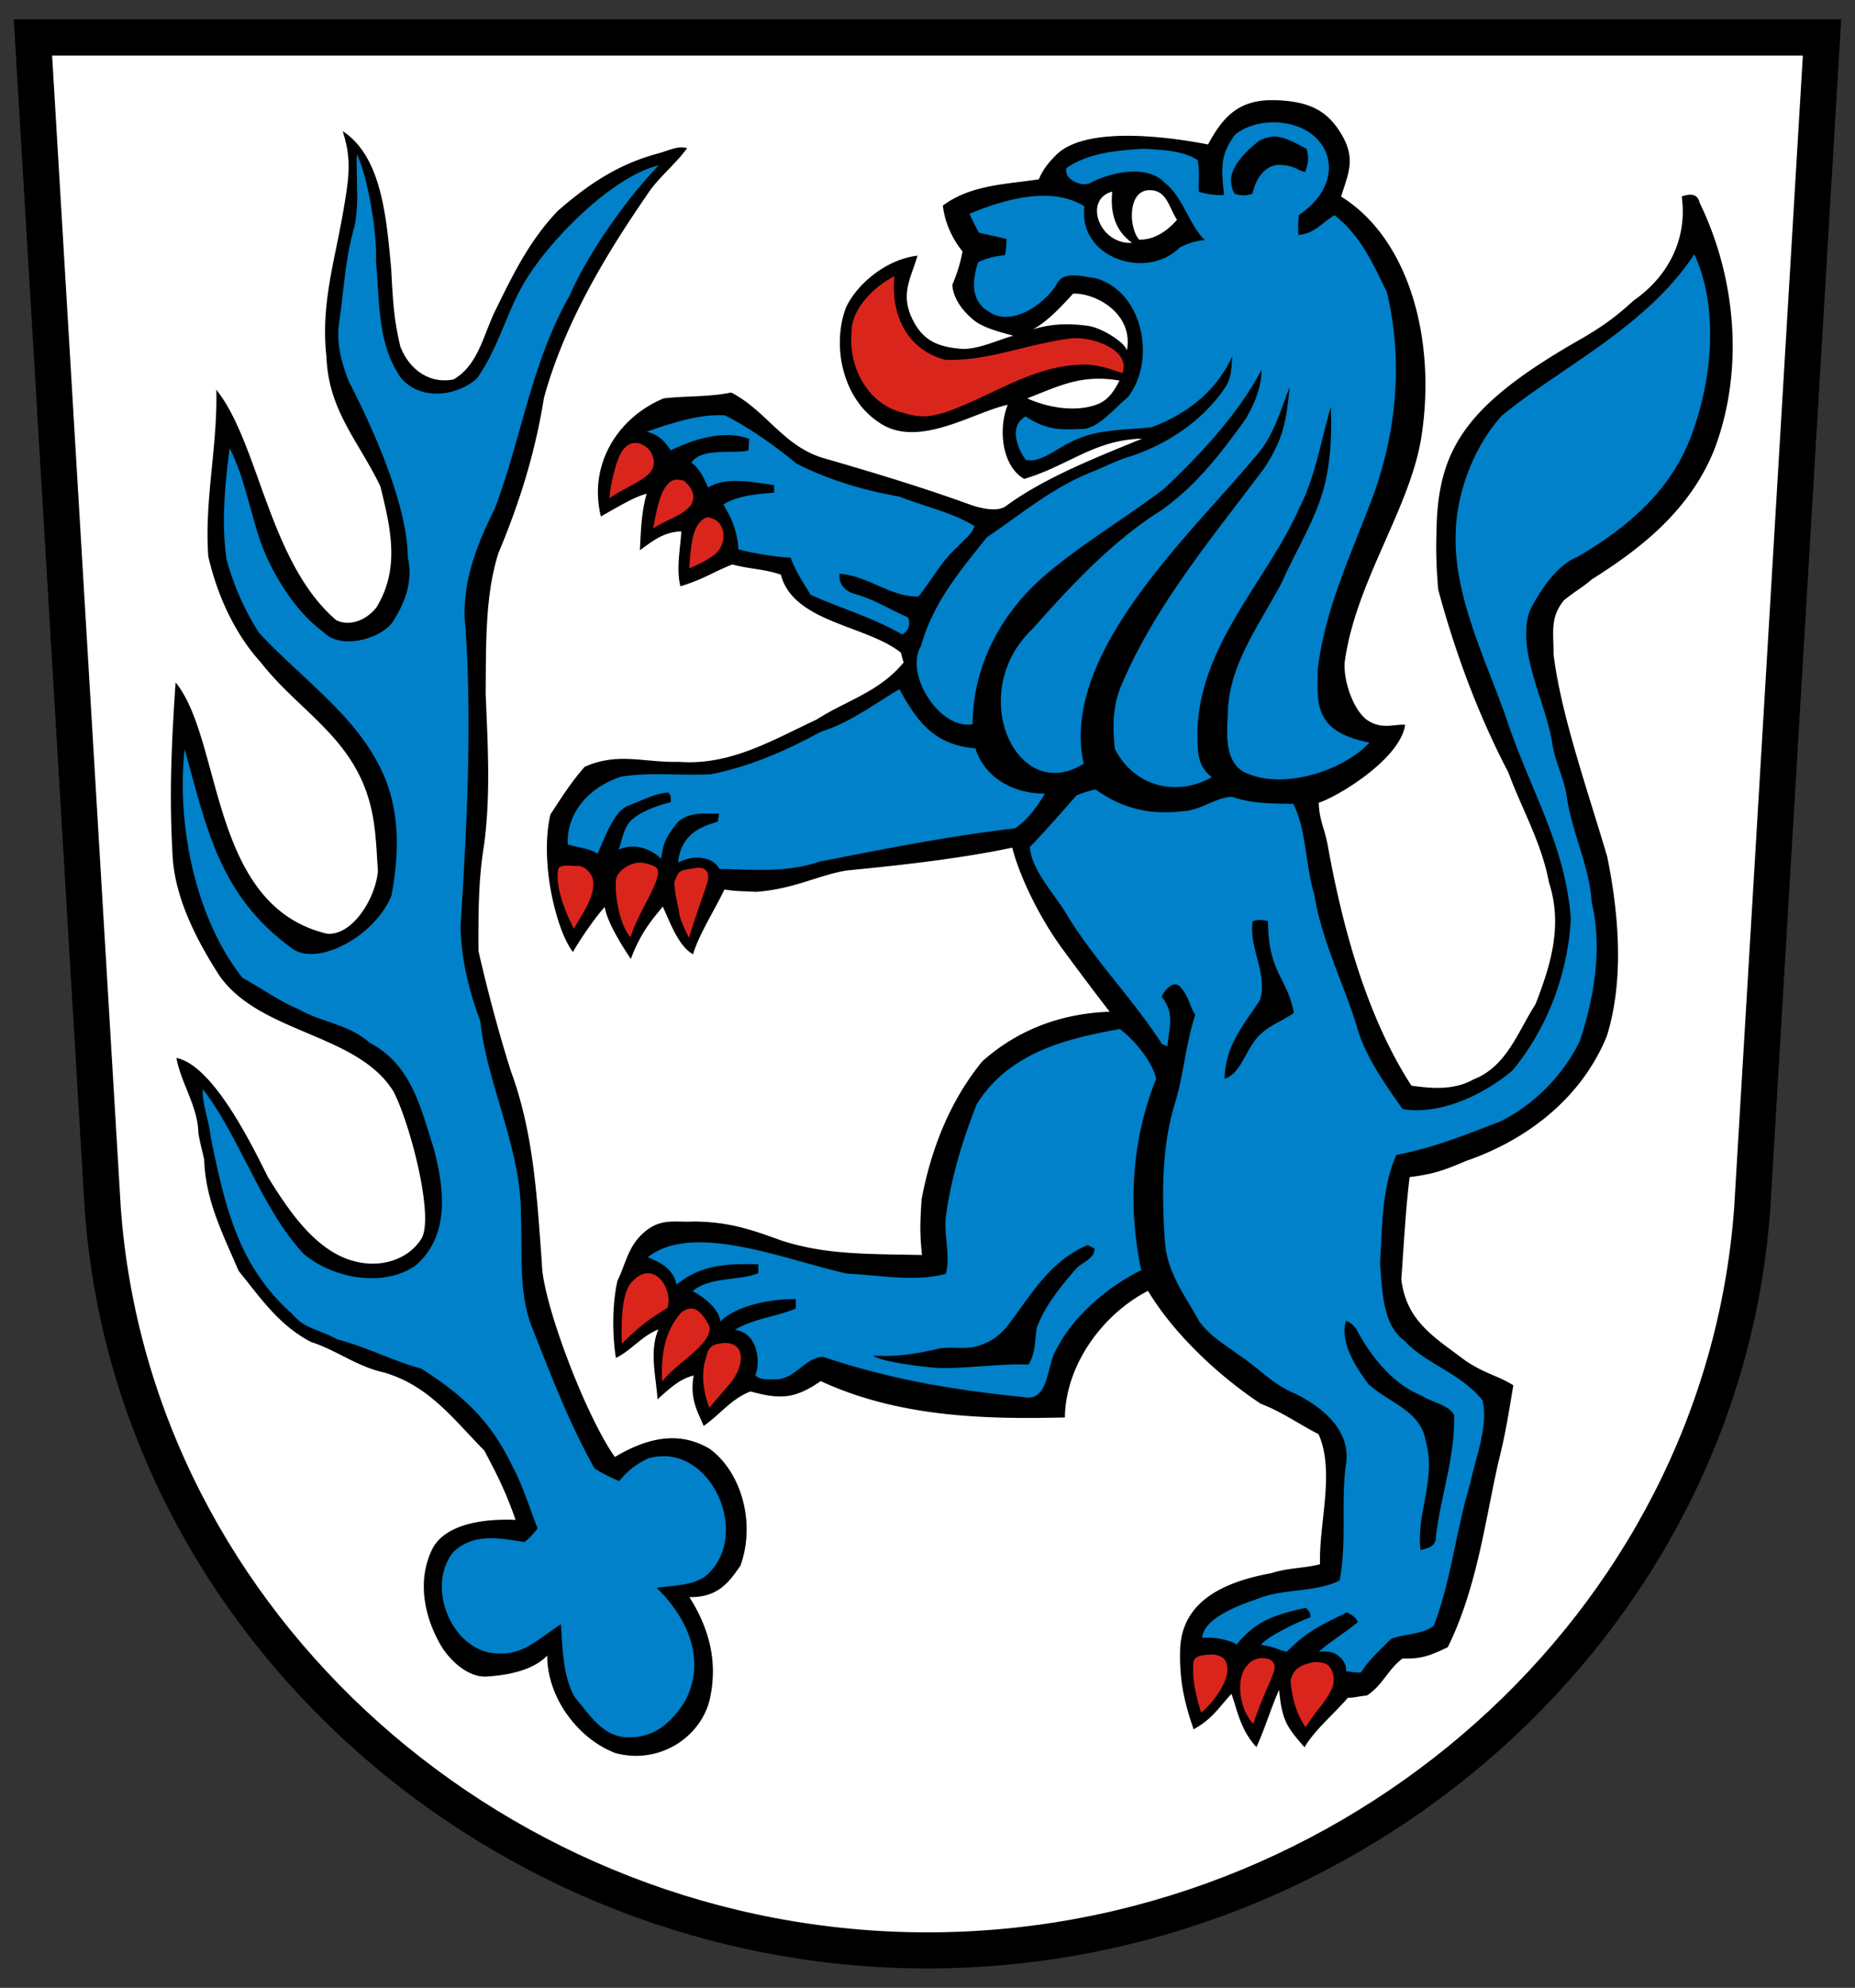
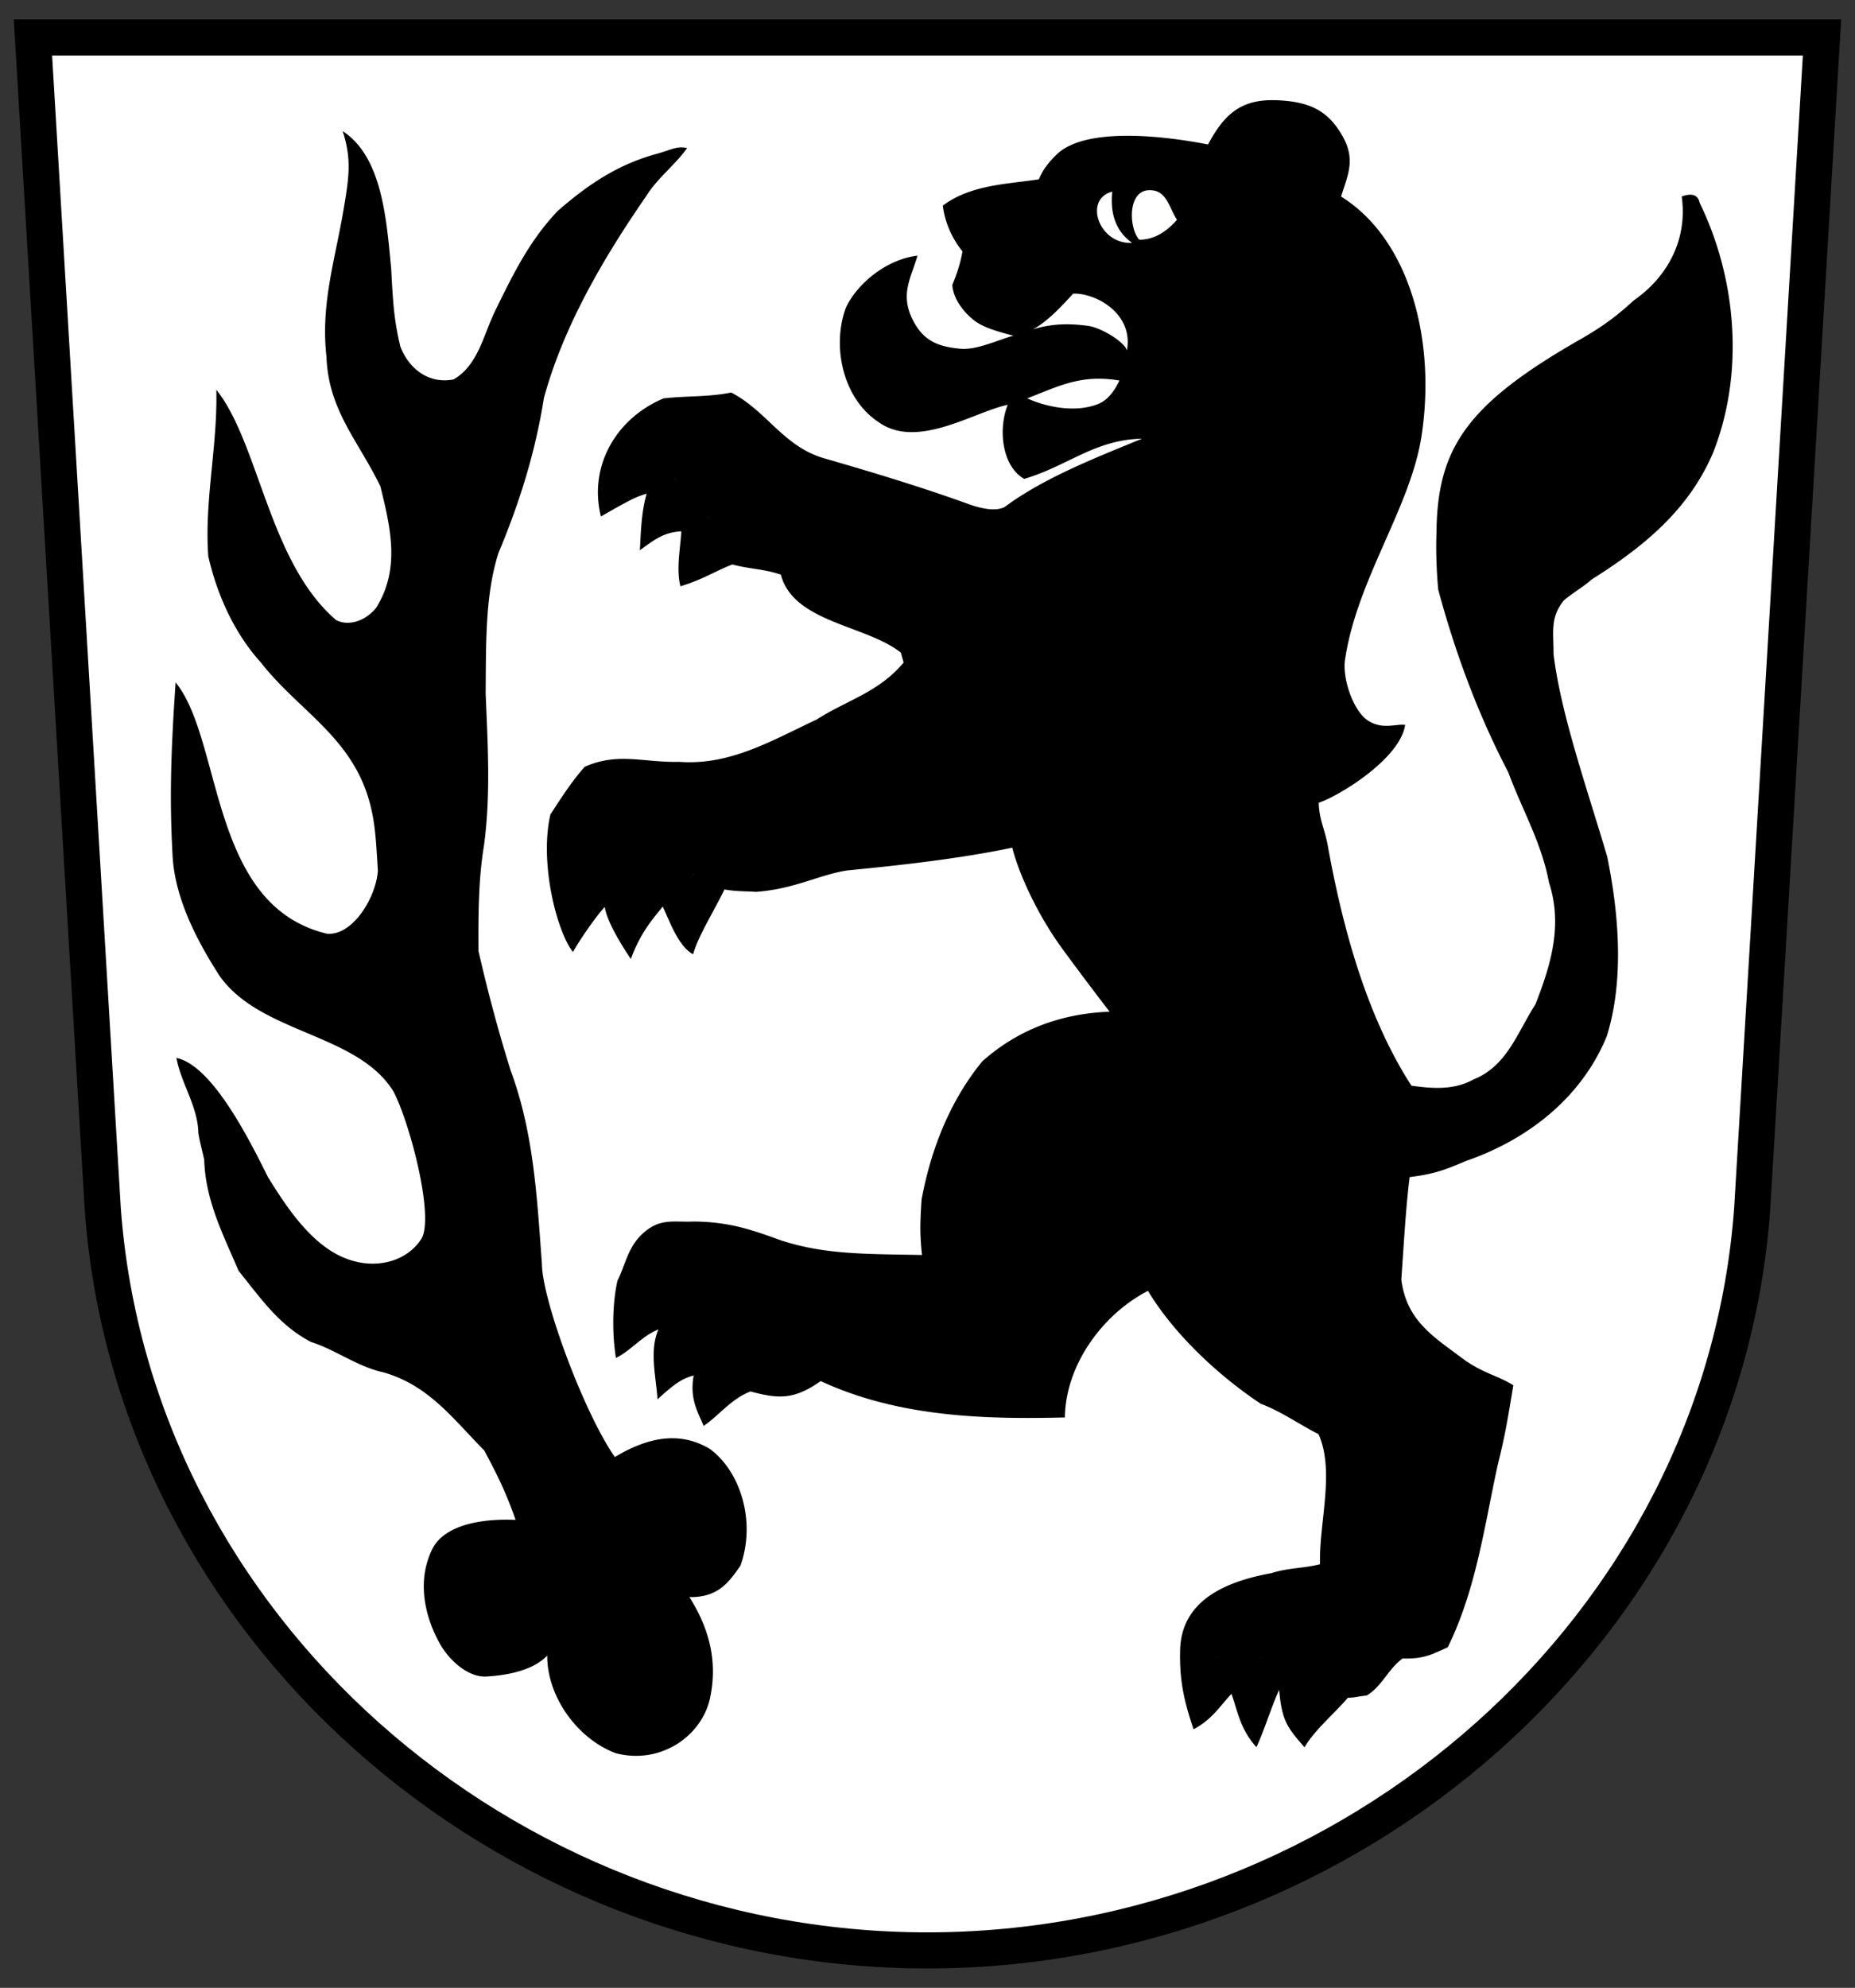
<svg xmlns="http://www.w3.org/2000/svg" xmlns:xlink="http://www.w3.org/1999/xlink" version="1.1" viewBox="0 0 478 512">
  <rect x="0" y="0" width="478" height="512" fill="#333333" stroke="none" />
  <defs>
    <path id="a" d="M145.5 26.28c-.28 2.65.39 4.36 1.4 6.74-3.85-.57-4.65-4.82-1.4-6.74z" />
    <path id="b" d="M149.96 25.87c2.14.34 2.07 2.45 3.12 4.08-.82.95-2.02 2.73-3.3 1.3-1.27-1.32-2.59-4.96.18-5.38z" />
  </defs>
  <path d="m469.5 9.652h-461.01l17.993 301.76c7.879 107.61 103 190.94 212.51 190.94 109.51 0 204.63-83.337 212.51-190.94z" fill="#fff" stroke="#000" stroke-width="9.303" />
  <use transform="matrix(2.067 0 0 2.067 -8.043 -5.312)" fill="#fffffe" xlink:href="#a" />
  <use transform="matrix(2.067 0 0 2.067 -8.043 -5.312)" fill="#fffffe" xlink:href="#b" />
  <g stroke-width="2.067">
    <path d="m328.63 25.81c-9.142-0.285-13.355 3.974-17.341 11.4-10.744-2.107-31.968-4.807-39.291 2.859-1.488 1.484-3.236 3.463-4.3 6.117-8.228 1.261-17.546 1.379-24.738 6.764 0.488 4.412 2.473 8.619 5.057 11.803-0.538 3.06-1.447 5.787-2.626 8.64 0.227 3.287 2.419 6.454 5.293 8.869 2.206 1.852 5.464 2.905 10.451 4.203-3.895 1.04-9.417 3.754-13.676 3.362-6.202-0.569-10.006-2.293-12.714-8.412-2.584-6.078 0.062-9.986 1.675-15.567-8.22 0.98-15.642 7.422-18.42 13.335-3.721 9.882-0.868 23.403 8.332 29.502 9.992 7.197 24.476-2.549 33.345-4.424-2.539 6.297-1.468 15.857 4.238 19.082 11.267-3.308 18.098-10.101 30.36-10.349-11.811 4.84-25.317 10.11-35.299 17.523-2.295 1.344-6.202 0.393-8.642-0.413-12.342-4.486-25.119-8.352-37.647-11.97-10.75-2.956-14.968-12.198-24.271-17.035-5.871 1.199-11.536 0.827-17.407 1.509-12.012 5.003-19.433 17.244-16.167 30.42 8.114-4.66 9.109-5.044 11.784-5.882-1.439 5.057-1.497 10.44-1.745 14.575 3.366-2.413 5.975-4.637 10.674-4.879-0.186 4.114-1.381 9.665-0.223 14.168 5.942-1.807 8.646-3.779 13.368-5.625 4.59 1.222 8.17 1.137 12.512 2.626 3.204 12.322 21.997 12.981 30.908 20.072l0.724 2.564c-6.45 7.711-14.534 9.634-22.452 14.699-11.495 5.355-22.2 11.867-35.452 10.874-8.973 0.248-15.632-2.564-24.273 1.282-3.349 3.742-6.12 8.104-8.848 12.301-2.865 12.516 1.677 30.155 5.824 35.404 1.385-2.543 5.417-8.559 8.181-11.615 0.645 4.155 4.997 10.825 6.734 13.409 2.76-7.562 6.56-11.284 8.214-13.517 2.014 4.356 4.1 10.271 7.827 12.301 1.344-4.858 5.867-11.933 8.063-16.694 2.892 0.502 4.645 0.411 8.139 0.618 9.878-0.703 16.318-4.422 23.512-5.518 12.907-1.257 28.811-2.969 42.526-5.865 1.695 6.752 6.457 17.081 12.535 25.536 2.812 3.866 8.791 11.881 12.564 16.715-12.973 0.482-23.957 4.885-32.83 12.795-8.332 10.172-13.211 22.64-15.629 35.52-0.366 5.689-0.517 8.683 0.103 14.348-14.767-0.277-24.927-0.103-36.157-3.703-8.04-2.919-13.531-4.811-22.611-4.92-5.421 0.242-8.836-1.032-13.446 3.331-3.618 3.494-4.176 7.691-6.264 11.929-1.406 6.258-1.329 14.124-0.393 19.888 4.073-2.047 6.616-5.623 10.957-7.36-2.419 5.499-0.593 12.299-0.242 18.005 4.337-3.938 6.223-5.307 9.32-6.14-1.149 6.303 1.333 9.816 2.562 13.004 4.073-2.791 7.112-6.986 12.074-8.888 7.261 1.96 11.253 2.146 18.096-2.669 20.128 9.338 42.497 9.868 62.927 9.367 0.145-13.376 9.576-26.508 21.404-32.607 7.124 11.815 19.082 22.485 29.08 29.09 5.293 1.985 9.82 5.253 14.865 7.817 4.3 9.551 0.062 23.08 0.393 33.5-4.228 1.096-8.084 0.879-12.549 2.305-12.53 2.27-23.198 7.422-23.506 19.826-0.17 6.932 0.705 12.406 3.475 20.384 4.927-2.652 6.771-6.01 9.758-9.115 1.453 3.897 2.171 9.107 6.434 13.715 2.129-4.617 3.841-10.372 5.847-14.751 0.709 7.91 2.016 9.611 6.547 14.8 2.502-4.404 7.871-8.861 11.137-12.748 2.543-0.145 1.745-0.248 4.912-0.604 3.99-2.46 5.52-6.864 9.221-9.531 5.106 0.145 7.194-0.827 11.639-2.894 7.407-15.049 9.531-31.859 12.898-47.075 1.757-7.071 2.363-10.465 3.99-20.405-4.124-2.549-7.112-2.845-12.322-6.328-7.918-5.995-15.154-10.006-16.539-20.881 0.662-9.283 1.133-18.278 2.146-26.409 6.775-0.81 9.785-2.16 14.561-4.166 15.774-5.437 29.75-16.229 36.241-32.129 4.528-14.451 3.101-31.61 0.103-46.248-5.09-17.263-11.987-36.771-13.831-52.224 0.062-5.417-0.992-9.324 2.708-13.81 3.033-2.47 4.796-3.287 7.133-5.355 13.169-8.27 25.077-17.883 31.342-32.81 8.001-20.364 6.037-44.552-3.515-64.172-0.434-2.067-1.985-2.605-4.631-1.654 1.53 10.999-3.515 20.614-12.363 26.777-4.228 3.858-7.434 6.326-13.19 9.694-30.225 17.143-37.44 28.571-37.647 50.258-0.165 4.776 0.021 9.758 0.455 14.534 4.362 16.188 10.254 32.15 18.048 47.033 3.556 9.634 8.559 18.09 10.482 28.344 3.577 11.04 0.558 21.087-3.473 31.424-4.652 7.215-7.339 15.96-16.002 19.371-4.982 2.77-10.502 2.357-15.96 1.592-11.755-18.177-17.862-41.443-21.538-61.714-0.806-4.59-2.204-6.527-2.349-11.158 5.016-1.633 20.965-11.24 22.27-20.06-2.481-0.289-5.768 1.269-9.473-1.03-3.705-2.299-6.556-10.234-6.088-15.28 2.923-20.984 17.097-39.71 19.83-58.431 3.666-24.569-3.217-50.405-20.781-61.333 1.819-5.789 3.837-9.659 0.207-15.857-3.523-6.016-7.99-8.679-17.132-8.964zm-240.33 7.972c2.349 7.298 1.704 11.704 0.041 21.294-2.191 12.487-5.706 23.61-4.218 36.779 0.496 13.893 8.249 21.687 13.893 33.409 2.626 10.688 5.168 21.191-1.054 31.238-3.246 4.011-7.742 4.639-10.378 3.184-17.325-14.862-19.832-45.594-30.845-59.293 0.372 14.368-3.122 28.613-2.067 42.898 2.253 9.841 6.698 19.808 13.562 27.352 9.014 11.577 21.695 18.232 27.041 32.934 2.539 6.979 2.605 13.438 3.101 20.633-0.438 6.895-6.504 16.886-13.128 16.27-30.391-7.209-26.779-49.688-38.999-64.726-1.193 17.604-1.602 29.518-0.796 44.279 0.475 11.081 6.202 22.119 12.115 31.298 10.564 14.989 35.497 14.72 44.821 29.791 4.271 8.187 10.523 32.179 7.236 37.875-3.453 5.501-10.585 7.691-17.449 5.809-9.965-2.626-16.973-13.312-22.123-21.623-4.53-9.101-14.269-28.788-23.589-30.701 1.158 6.45 5.52 12.506 5.644 19.264 0.351 2.336 1.013 4.631 1.509 6.926 0.331 10.585 4.838 19.187 8.869 28.654 5.706 7.029 10.337 13.976 18.669 18.317 6.471 2.067 11.929 6.37 18.731 7.838 11.639 3.37 17.8 11.908 25.925 20.136 2.708 5.189 5.231 9.742 8.048 17.848-7.436-0.335-17.711 0.769-21.298 7.188-4.238 8.228-2.233 17.61 1.863 24.829 2.377 4.193 7.174 8.532 11.823 8.332 6.188-0.347 12.33-1.799 15.768-5.406-0.062 10.626 7.802 21.429 17.602 25.129 11.346 3.006 21.9-4.102 24.255-13.752 2.144-9.469 0.048-18.123-5.224-26.434 7.496 0.124 10.258-3.955 13.159-8.108 4.003-11.211 0.11-24.176-7.897-30.06-8.352-4.982-16.725-2.524-24.478 2.086-7.891-11.267-18.731-40.399-18.793-49.801-1.261-17.015-2.088-33.597-8.021-49.661-3.225-10.213-5.933-20.467-8.332-30.887-0.021-9.055-0.062-18.028 1.406-27.002 1.819-13.169 0.961-26.676 0.455-39.239 0.097-13.465-0.103-25.472 3.267-36.177 5.499-13.107 9.51-25.966 11.743-39.983 5.106-18.689 15.485-36.281 26.401-52.076 2.812-4.528 7.422-7.98 10.502-12.301-2.626-0.641-4.224 0.515-7.92 1.505-10.006 2.75-17.651 7.899-25.423 14.681-7.236 7.608-11.354 16.002-15.964 25.408-3.163 6.306-4.441 14.265-10.87 17.986-6.388 1.261-11.515-2.729-13.727-8.476-1.509-6.43-1.846-10.12-2.361-20.116-1.222-12.702-2.316-28.716-12.487-35.352zm207.86 15.202c4.478-0.072 4.955 4.253 7.126 7.622-1.695 1.964-5.057 5.168-9.713 5.131-2.626-2.729-3.204-12.659 2.584-12.754zm-9.549 0.372c-0.579 5.479 0.812 10.157 5.115 13.198-8.604 0.457-12.586-11.288-5.115-13.196zm-10.076 26.27c5.892-0.186 15.603 5.179 13.849 14.625-0.672-2.266-6.702-5.867-9.965-6.312-4.714-0.641-9.208-0.657-14.265 0.895 3.899-2.026 8.063-6.686 10.378-9.208zm5.404 21.941a31.238 31.238 0 0 1 6.527 0.449c-1.385 2.812-3.031 5.075-5.596 6.078-5.656 2.21-12.973 0.868-18.162-1.488 6.595-2.599 11.261-4.786 17.232-5.038zm-107.76 26c0.033-2e-3 0.083 0.012 0.116 0.012-0.298 0.015-0.542 0.099-0.796 0.17 0.225-0.062 0.422-0.165 0.682-0.182zm8.226 9.688c0.165 0.015 0.356 0.074 0.538 0.118a3.715 3.715 0 0 0-0.61-0.105c0.027 0 0.045-0.015 0.072-0.012zm-3.802 91.958c0.054-4e-3 0.103 0.021 0.155 0.017-0.182 0.015-0.366 0.05-0.55 0.083 0.132-0.023 0.265-0.083 0.397-0.099zm86.417 126.25c-2.497-0.079-5.007 0-7.517 0.139a96.913 96.913 0 0 1 7.517-0.139zm47.957 75.39c0.703 8e-3 1.464 0.087 2.28 0.236a13.06 13.06 0 0 0-2.429-0.227c0.052 0 0.095-0.01 0.149-8e-3zm12.007 0.236c0.043-4e-3 0.083 0.01 0.126 8e-3 -0.099 4e-3 -0.198 0.025-0.3 0.037 0.06-6e-3 0.114-0.041 0.174-0.045z" />
-     <path d="m328.36 31.496c-3.684-0.019-7.327 1.011-10.064 3.134-3.721 5.024-3.717 8.102-2.874 15.588a18.253 18.253 0 0 1-6.512-0.846c-0.124-3.204 0.298-4.949-0.289-8.123-3.783-2.522-9.448-2.65-13.769-2.94-6.74 0.393-14.23 0.994-20.019 4.943-0.91 2.853 3.845 4.982 6.016 3.928 5.462-2.888 14.807-4.941 19.376-0.021 4.693 3.721 5.915 10.316 10.215 14.678-2.903 0.211-4.745 1.102-6.409 1.879-8.497 8.559-26.277 2.812-24.602-10.585-8.642-5.375-20.963-1.654-29.626 1.923 0.744 1.654 1.569 3.287 2.458 4.879 2.357 0.538 4.693 1.077 7.05 1.594a18.069 18.069 0 0 1-0.351 4.195c-2.522 0.227-4.838 0.827-6.926 1.819-1.447 4.569-2.067 9.841 2.667 12.652 5.747 4.197 14.368-1.737 17.49-6.843 1.654-3.763 6.843-2.109 10.027-1.716 12.446 3.411 15.692 21.211 8.497 30.556-3.969 3.461-7.678 7.889-11.412 8.27-6.43 0.31-9.57 0.289-15.007-3.184-4.341 2.274-2.237 8.172 0.019 11.143 3.597 0.992 8.106-2.936 11.311-4.404 6.795-3.643 14.031-3.163 21.067-3.969 9.159-3.287 17.075-9.659 20.86-18.363-0.298 3.87-0.339 5.851-1.896 8.172-5.768 8.6-15.328 14.943-25.334 17.982-2.462 0.777-6.719 2.797-7.753 3.246-10.746 3.938-19.386 11.321-28.241 17.283-7.071 8.807-13.872 16.849-17.015 28.055-4.341 7.215 4.9 21.67 13.314 20.097 0.062-14.368 6.657-27.29 17.056-36.924 9.779-8.807 21.811-15.733 32.313-23.734 10.449-9.874 19.537-20.033 25.069-30.61 0.021 4.486-1.834 8.714-3.963 12.477-6.347 8.89-12.839 17.327-21.832 23.694-12.735 7.96-23.401 19.558-33.345 30.701-17.201 16.5-3.94 45.423 13.314 34.587-6.194-28.166 27.151-58.577 43.87-78.664 4.9-5.044 6.988-12.671 9.233-18.375-0.986 8.939-1.476 13.039-6.587 20.939-14.131 18.78-28.27 35.712-36.841 56.006-2.233 5.293-2.233 10.647-1.633 16.27 4.838 9.531 15.629 12.549 24.974 7.298-3.866-3.06-3.597-6.616-3.721-11.164 0.265-22.758 18.131-39.657 26.09-57.804 4.279-8.125 5.747-17.676 8.311-26.442 0.455 10.399-0.829 17.461-1.881 21.211-2.398 8.435-7.194 16.002-10.75 24.023-5.83 10.978-13.368 20.934-13.872 32.789-0.248 5.824-1.323 14.286 5.417 16.622 10.232 3.932 24.98-1.491 31.046-8.166-14.978-2.853-13.285-10.831-13.347-18.791 1.799-14.906 7.73-27.703 13.043-41.513 7.091-17.718 9.262-37.048 4.776-55.696-3.639-7.443-6.758-14.616-13.519-19.826-3.225 1.964-5.088 4.734-9.264 5.086-0.124-1.716-0.062-3.432 0.124-5.127 13.388-9.063 8.146-23.562-6.351-23.893zm-0.18 3.639c3.074 0.091 5.962 1.933 8.41 3.136 0.724 1.737 0.622 3.742-0.287 6.037-2.158-0.486-2.493-1.588-6.177-1.828-3.684-0.24-6.353 2.874-7.405 7.387-1.323 0.558-2.812 0.6-4.507 0.083-0.848-1.216-0.959-2.522-1.005-3.841 0.339-3.812 4.193-7.41 7-9.657 1.257-0.841 2.719-1.133 3.971-1.319zm-236.22 4.538c-0.279 6.163 0.715 13.314-0.722 19.003-2.336 8.27-2.646 16.477-3.928 24.891-0.6 5.148 0.728 10.006 2.609 14.741 3.62 7.044 15.061 29.874 15.154 45.235 1.427 6.285-0.726 11.888-4.157 17.035-3.535 4.238-13.355 6.719-17.573 2.212-6.405-4.743-11.063-11.815-14.327-18.669-4.135-8.766-5.371-20.124-9.837-28.662-1.389 10.358-2.071 19.814-0.81 28.598 1.84 6.678 4.61 13.066 8.352 18.896 9.882 10.75 23.651 20.384 30.494 33.326 5.954 10.709 5.83 22.638 3.659 34.401-4.288 10.579-19.367 18.538-25.785 13.471-18.559-13.529-21.84-30.879-27.511-51.22-2.181 19.882 3.018 44.056 14.947 58.962 4.92 2.646 9.386 5.971 14.575 8.121 6.099 3.432 12.696 3.742 18.195 8.6 10.647 5.541 13.087 16.583 16.456 27.147 2.708 10.275 4.321 22.431-4.652 30.184-8.394 5.83-21.42 3.267-28.822-2.977-10.75-11.412-16.622-30.322-25.966-42.396-0.502 2.715 1.681 8.569 1.943 12.088 3.577 17.449 6.967 33.347 20.963 45.689 3.432 4.031 5.983 3.593 11.784 6.657 7.443 1.902 14.141 5.499 21.563 7.505 12.425 7.877 18.623 14.873 23.775 25.739 2.584 4.879 4.114 10.254 6.181 15.361a15.832 15.832 0 0 1-3.37 3.556c-6.388-0.992-13.066-2.398-18.296 2.543-6.884 8.332-1.178 23.961 9.489 25.987 7.794 1.034 10.521-2.179 18.193-7.381 0.444 6.026 0.455 13.376 3.556 18.793 3.866 4.59 7.192 10.066 13.252 10.337 6.661 0.3 11.081-3.018 15.009-8.993 5.747-10.44 1.129-21.451-7.149-29.475 4.089-0.662 10.167-0.502 13.31-3.666 11.102-10.626 0.269-34.215-15.505-29.688-2.553 1.251-4.838 2.655-7.492 5.875-1.085-0.593-3.32-1.379-6.297-3.271-6.471-11.495-11.102-23.651-15.94-35.89-3.825-9.221-2.564-19.351-3.06-29.274 0.227-16.87-8.828-34.071-10.44-50.031-2.915-7.711-4.982-16.146-5.106-24.395 1.613-25.677 2.956-50.858 1.323-76.535-1.385-11.102 2.646-21.356 7.505-31.114 7.029-18.607 9.303-37.234 19.268-54.827 4.528-10.44 14.108-24.362 22.971-33.57-12.127 2.837-29.01 19.988-35.315 31.317-4.197 7.67-6.469 16.62-11.617 23.649-5.293 4.59-14.534 5.665-19.496-0.246-6.223-8.807-5.458-20.074-6.45-30.287 0.395-5.962-1.805-20.697-4.904-27.356zm344.63 25.805c-12.198 18.689-34.596 29.245-49.642 41.617-7.174 8.001-11.615 19.702-11.842 30.244-0.641 16.518 8.249 33.471 13.479 48.974 6.12 17.945 14.722 31.362 16.19 50.258-0.744 14.162-5.977 28.158-14.991 39.094-7.319 6.223-18.586 11.598-28.342 10.006-4.672-6.616-9.903-13.934-11.97-21.832-3.659-11.536-8.89-21.602-10.792-33.448-2.274-7.215-2.026-16.705-5.417-23.341-5.396-0.083-10.606-0.041-15.795-1.819-4.218 0.124-8.104 3.494-12.487 3.68-8.476 1.075-15.754-0.6-22.659-5.582-1.675 0.351-3.308 0.868-4.92 1.53-3.969 4.466-7.835 8.993-12.012 13.293 0.289 5.911 6.554 12.322 9.572 17.531 7.215 11.823 16.953 21.584 24.437 33.182l1.427 0.641c0.351-4.652 2.036-8.414-1.501-12.789 0.662-1.509 2.762-4.186 4.581-2.76 2.398 2.437 2.543 5.044 4.093 7.443-2.439 7.339-2.956 15.175-5.189 22.597-3.597 11.577-3.453 24.395-2.584 36.345 0.765 7.835 5.106 13.293 8.766 19.93 2.605 3.721 6.616 6.058 10.234 8.724 5.106 3.308 8.828 7.691 14.554 9.965 6.988 3.515 14.41 9.427 13.045 18.193-1.365 10.006 0.289 19.971-1.633 29.936-6.698 3.246-14.616 1.902-21.604 4.879-3.783 1.261-13.525 4.763-13.814 9.911 2.927-0.354 7.194 0.504 8.875 1.704 4.279-5.189 8.152-7.441 17.862-9.464 0.61 0.885 1.3 0.852 1.116 2.512-1.195 0.116-12.253 5.373-12.615 7.087 2.349 0.145 4.571 1.199 6.487 1.741 4.906-4.6 6.272-5.698 15.627-10.18 2.543 1.331 2.171 1.834 2.826 2.446-2.634 2.268-8.766 6.19-10.13 7.792 4.06-0.972 7.263 1.997 7.042 4.933 1.391 0.12 2.785 0.496 3.907 0.271 1.664-2.874 5.044-6.016 7.753-8.642 3.267-1.282 8.17-1.075 10.941-3.37 4.528-11.846 5.665-24.292 9.324-36.407 1.427-6.905 4.753-14.699 3.244-21.625-5.727-7.112-14.265-9.117-20.136-15.361-5.768-4.155-5.727-13.434-6.264-19.843 0.517-9.014 0.395-19.723 4.199-28.013 9.324-1.737 17.819-5.173 26.607-8.563 8.766-4.176 16.415-12.053 20.653-20.757 3.721-11.288 5.871-24.023 3.06-35.745-0.62-9.407-4.962-17.614-6.368-26.835-0.62-4.982-3.163-9.384-3.845-14.387-1.571-10.172-9.19-23.374-5.82-33.69 2.357-4.858 6.957-11.958 12.332-14.025 13.211-7.732 24.581-17.428 29.75-32.313 5.354-14.842 6.392-32.81 0.393-45.669zm-252.1 41.476c-5.561 0.068-12.797 2.456-17.846 4.248 3.217 0.742 4.749 2.63 6.196 4.801 5.83-2.894 13.893-5.396 20.198-2.956l-0.165 2.998c-4.155 0.91-12.092-0.827-14.718 3.101 2.336 1.764 3.142 3.969 4.341 6.43 4.74-3.06 12.404-1.172 16.973-0.641v1.983c-3.949 0.248-9.458 0.715-13.076 3.008 2.082 3.411 3.618 6.878 3.866 11.571 3.318 0.895 9.08 1.89 13.51 2.169 1.22 3.453 3.225 6.409 5.086 9.51 7.732 3.515 16.374 5.975 23.651 10.275 1.695-1.178 2.171-2.669 1.468-4.447-4.486-1.902-8.518-4.548-13.231-5.892-2.646-0.62-4.736-2.398-4.385-5.334 7.525 0.579 12.735 5.871 20.281 5.892 3.494-4.259 5.892-9.115 10.11-12.816 1.406-1.675 3.804-3.204 4.341-5.375-5.582-3.453-13.087-5.106-19.289-7.567-9.283-1.633-18.152-4.24-26.587-8.52-5.727-4.734-11.763-8.991-18.4-12.423-0.755-0.019-1.53-0.025-2.326-0.015zm47.271 70.552c-6.574 3.907-12.942 8.724-20.24 10.957-8.952 4.879-18.214 8.952-28.261 10.936-8.042 0.455-15.545-0.62-23.237 0.641-7.67 2.481-13.996 8.745-13.748 17.407 2.46 0.93 5.117 0.839 7.732 2.419 2.642-6.084 4.511-11.24 8.332-12.528 3.204-1.22 6.399-2.965 9.841-3.204 0.637 0.538 0.753 1.168 0.662 2.477-2.584 0.653-7.835 2.191-10.502 5.005-1.794 1.896-2.237 5.834-2.981 7.24 4.755-2.144 9.171 0.453 11.013 2.353 0.597-4.104 1.011-5.46 4.457-9.613 3.101-2.584 6.657-1.985 10.461-2.026l-0.331 2.067c-3.825 1.137-9.485 2.855-10.221 10.552 4.842-2.508 9.336-1.046 10.633 1.627 9.014 0.145 17.18 1.034 25.884-1.902 16.767-3.287 33.264-6.574 50.258-8.559 3.163-2.047 5.83-5.665 7.732-8.931-9.371-0.054-15.981-5.162-17.883-11.691-10.54-0.794-14.993-6.839-19.599-15.226zm94.999 59.727c0.021 5.168 0.62 9.159 2.894 13.831 0.74 1.447 1.286 2.657 1.902 3.907 0.868 1.923 1.488 3.907 1.84 5.913-1.933 1.365-3.928 2.274-5.747 3.376-0.91 0.552-1.774 1.147-2.566 1.875-3.61 3.027-4.701 8.811-8.265 11.158-0.391 0.242-0.806 0.428-1.261 0.544 0.083-4.218 1.255-7.612 2.956-10.777 0.848-1.584 1.832-3.109 2.874-4.652 1.044-1.542 2.15-3.101 3.246-4.749 0.279-0.835 0.444-1.666 0.523-2.493 0.232-4.542-1.441-8.456-2.175-12.53-0.306-1.732-0.444-3.504-0.211-5.34 1.393-0.538 2.696-0.345 3.99-0.062zm-38.164 27.806c-14.348 2.543-28.592 6.202-36.882 19.289-3.804 9.696-6.585 18.894-7.939 28.737-0.682 4.964 1.24 10.296-0.062 15.03-7.939 2.15-17.221 0.31-25.408-0.062-15.261-3.295-39.686-13.585-51.395-4.197 4.201 1.594 6.669 3.543 7.422 7.029 6.26-5.065 12.808-5.485 21.067-5.21l0.021 2.233c-4.734 2.067-12.564 0.852-16.961 4.678 4.172 2.179 6.955 5.222 7.159 7.856 4.007-4.259 13.686-6 19.454-5.772l-0.021 2.377c-5.003 2.15-10.533 2.46-15.723 5.487 5.83 0.686 6.767 7.968 5.288 11.763 1.329 1.044 2.247 1.023 5.162 0.982 4.9 0.227 7.96-5.913 12.384-5.768 17.773 5.979 34.401 8.609 51.664 10.358 6.285 1.261 5.933-7.67 8.001-11.577 4.404-9.076 13.316-16.663 22.247-21.129-3.494-16.58-2.46-33.512 3.845-49.287-0.972-4.507-5.685-10.027-9.324-12.818zm-8.352 55.634 1.757 0.87c0.052 0.637-0.112 1.176-0.409 1.65-0.298 0.475-0.73 0.885-1.22 1.267-0.98 0.761-2.183 1.404-2.979 2.189-3.928 4.548-8.148 9.593-10.215 15.299-0.42 2.528-0.362 4.927-1.11 7.232-0.248 0.769-0.587 1.53-1.063 2.278-2.495-0.079-5.005 0-7.515 0.139-2.51 0.139-5.022 0.337-7.521 0.496a108.66 108.66 0 0 1-7.447 0.273c-5.623-0.269-15.692-1.776-17.56-3.204 4.497 0.215 8.89 0.083 16.529-1.714 3.242-0.761 6.636 0.145 9.696-0.587a16.091 16.091 0 0 0 2.971-1.009c1.919-0.877 3.696-2.191 5.268-4.151 1.613-2.061 3.08-4.129 4.542-6.14 1.46-2.005 2.909-3.957 4.474-5.791 3.126-3.668 6.719-6.864 11.805-9.097zm66.611 19.477c0.662 0.31 1.228 0.676 1.708 1.106 0.475 0.428 0.866 0.92 1.166 1.478 0.91 1.71 1.943 3.428 3.101 5.09 3.467 4.982 8.021 9.454 13.541 11.656 2.564 1.737 6.76 2.253 8.332 4.941a54.488 54.488 0 0 1-0.451 7.943 103.93 103.93 0 0 1-1.311 7.715c-0.517 2.553-1.083 5.098-1.6 7.66a103.83 103.83 0 0 0-1.311 7.755c0.083 2.812-1.757 3.142-3.99 3.763-0.281-2.466-0.161-4.825 0.132-7.137 0.291-2.311 0.757-4.577 1.168-6.856 0.616-3.42 1.11-6.87 0.717-10.558a23.417 23.417 0 0 0-0.717-3.773 10.426 10.426 0 0 0-0.796-2.605 11.009 11.009 0 0 0-1.34-2.196c-3.144-4.042-8.824-6.169-12.561-9.611-3.225-4.3-7.505-10.831-5.789-16.372z" fill="#0081c9" />
-     <path d="m230.47 71.14c-5.065 2.543-11.164 8.394-11.04 14.472-0.848 8.89 4.155 18.607 13.397 20.715 4.215 1.34 6.533 1.048 10.399 0 12.404-4.238 22.018-11.825 35.125-12.404 3.515-0.248 6.905 0.808 10.887 2.181 2.229-5.919-7.558-9.436-12.996-8.96-10.668 1.158-21.873 6.037-32.747 5.52-9.924-2.708-13.996-11.701-13.025-21.522zm-70.219 45.113c-1.654 2.646-3.004 8.989-3.231 12.09 6.463-4.472 14.033-5.683 10.602-12.072-1.852-2.33-4.993-3.453-7.37-0.019zm14.145 7.302c-4.253 0.099-5.282 8.867-6.12 12.59 4.017-2.63 7.236-3.087 9.723-5.981 1.458-2.222 0.372-4.59-1.819-6.368a6.396 6.396 0 0 0-1.784-0.242zm7.792 9.686c-3.728 1.325-4.141 6.837-4.581 13.149 3.55-1.484 4.817-2.332 6.657-3.635 3.043-2.75 2.706-7.166 0.124-8.828-0.85-0.461-1.575-0.674-2.2-0.686zm-17.422 88.943c-2.446 0.035-5.851 2.142-6.033 4.528-0.387 3.709 0.939 11.615 3.744 14.693 2.332-7.637 9.758-16.86 6.084-18.301-1.439-0.635-2.686-0.937-3.796-0.92zm15.181 1.298-0.203 6e-3 -3.041 0.488c-1.718 0.275-2.113 1.065-2.923 3.167 0 2.812 0.831 5.479 1.286 8.311 0.139 1.224 1.923 5.191 2.485 6.058 1.902-6.289 3.297-9.744 4.685-14.12 0.755-2.559-0.254-3.905-2.289-3.907zm-31.063-0.451c-1.582 0.039-4.327-0.455-4.978 0.61-0.738 2.874 0.314 8.511 3.99 15.609 1.178-2.564 5.989-8.53 4.811-12.998-0.426-1.611-2.241-3.26-3.823-3.221zm18.046 104.91c-1.433 0.012-3.033 0.839-4.656 2.89-1.391 2.237-2.351 6.411-2.041 15.266 5.005-4.987 7.525-6.616 11.772-9.245 1.121-3.67-1.418-8.941-5.077-8.911zm11.017 9.086c-0.726 0.035-1.53 0.36-2.433 1.081-4.97 5.553-5.115 12.694-4.887 17.755 3.593-4.85 13.238-9.812 12.144-14.337-1.195-2.129-2.648-4.608-4.823-4.499zm8.875 8.886c-0.089 0-0.182 0-0.275 6e-3 -4.337 0.287-4.108 2.063-5.007 5.197-0.827 3.742-0.112 7.806 1.23 11.449l5.218-6.055c3.63-4.211 4.521-10.626-1.166-10.6zm125.75 80.225c-1.983 0.029-4.61 0.122-5.024 1.865-0.471 4.937 0.819 9.146 1.935 13.095 3.184-2.419 9.241-10.254 5.768-14.017-0.668-0.496-1.902-0.955-2.679-0.943zm12.731 0.93c-1.418 0.021-2.942 0.608-3.707 1.666-3.163 2.894-2.562 11.174 1.369 15.259 2.094-6.471 4.441-10.874 5.164-13.087 1.094-2.688-0.753-3.868-2.826-3.837zm7.25 5.718c0.517 6.306 2.158 9.429 3.854 12.08 3.878-5.816 4.955-6.13 6.731-9.806 0.945-1.958 0.589-4.664-0.827-6.078-0.879-0.877-2.578-0.885-3.792-0.877-4.197 0.889-5.166 2.098-5.966 4.681z" fill="#da251d" />
  </g>
</svg>